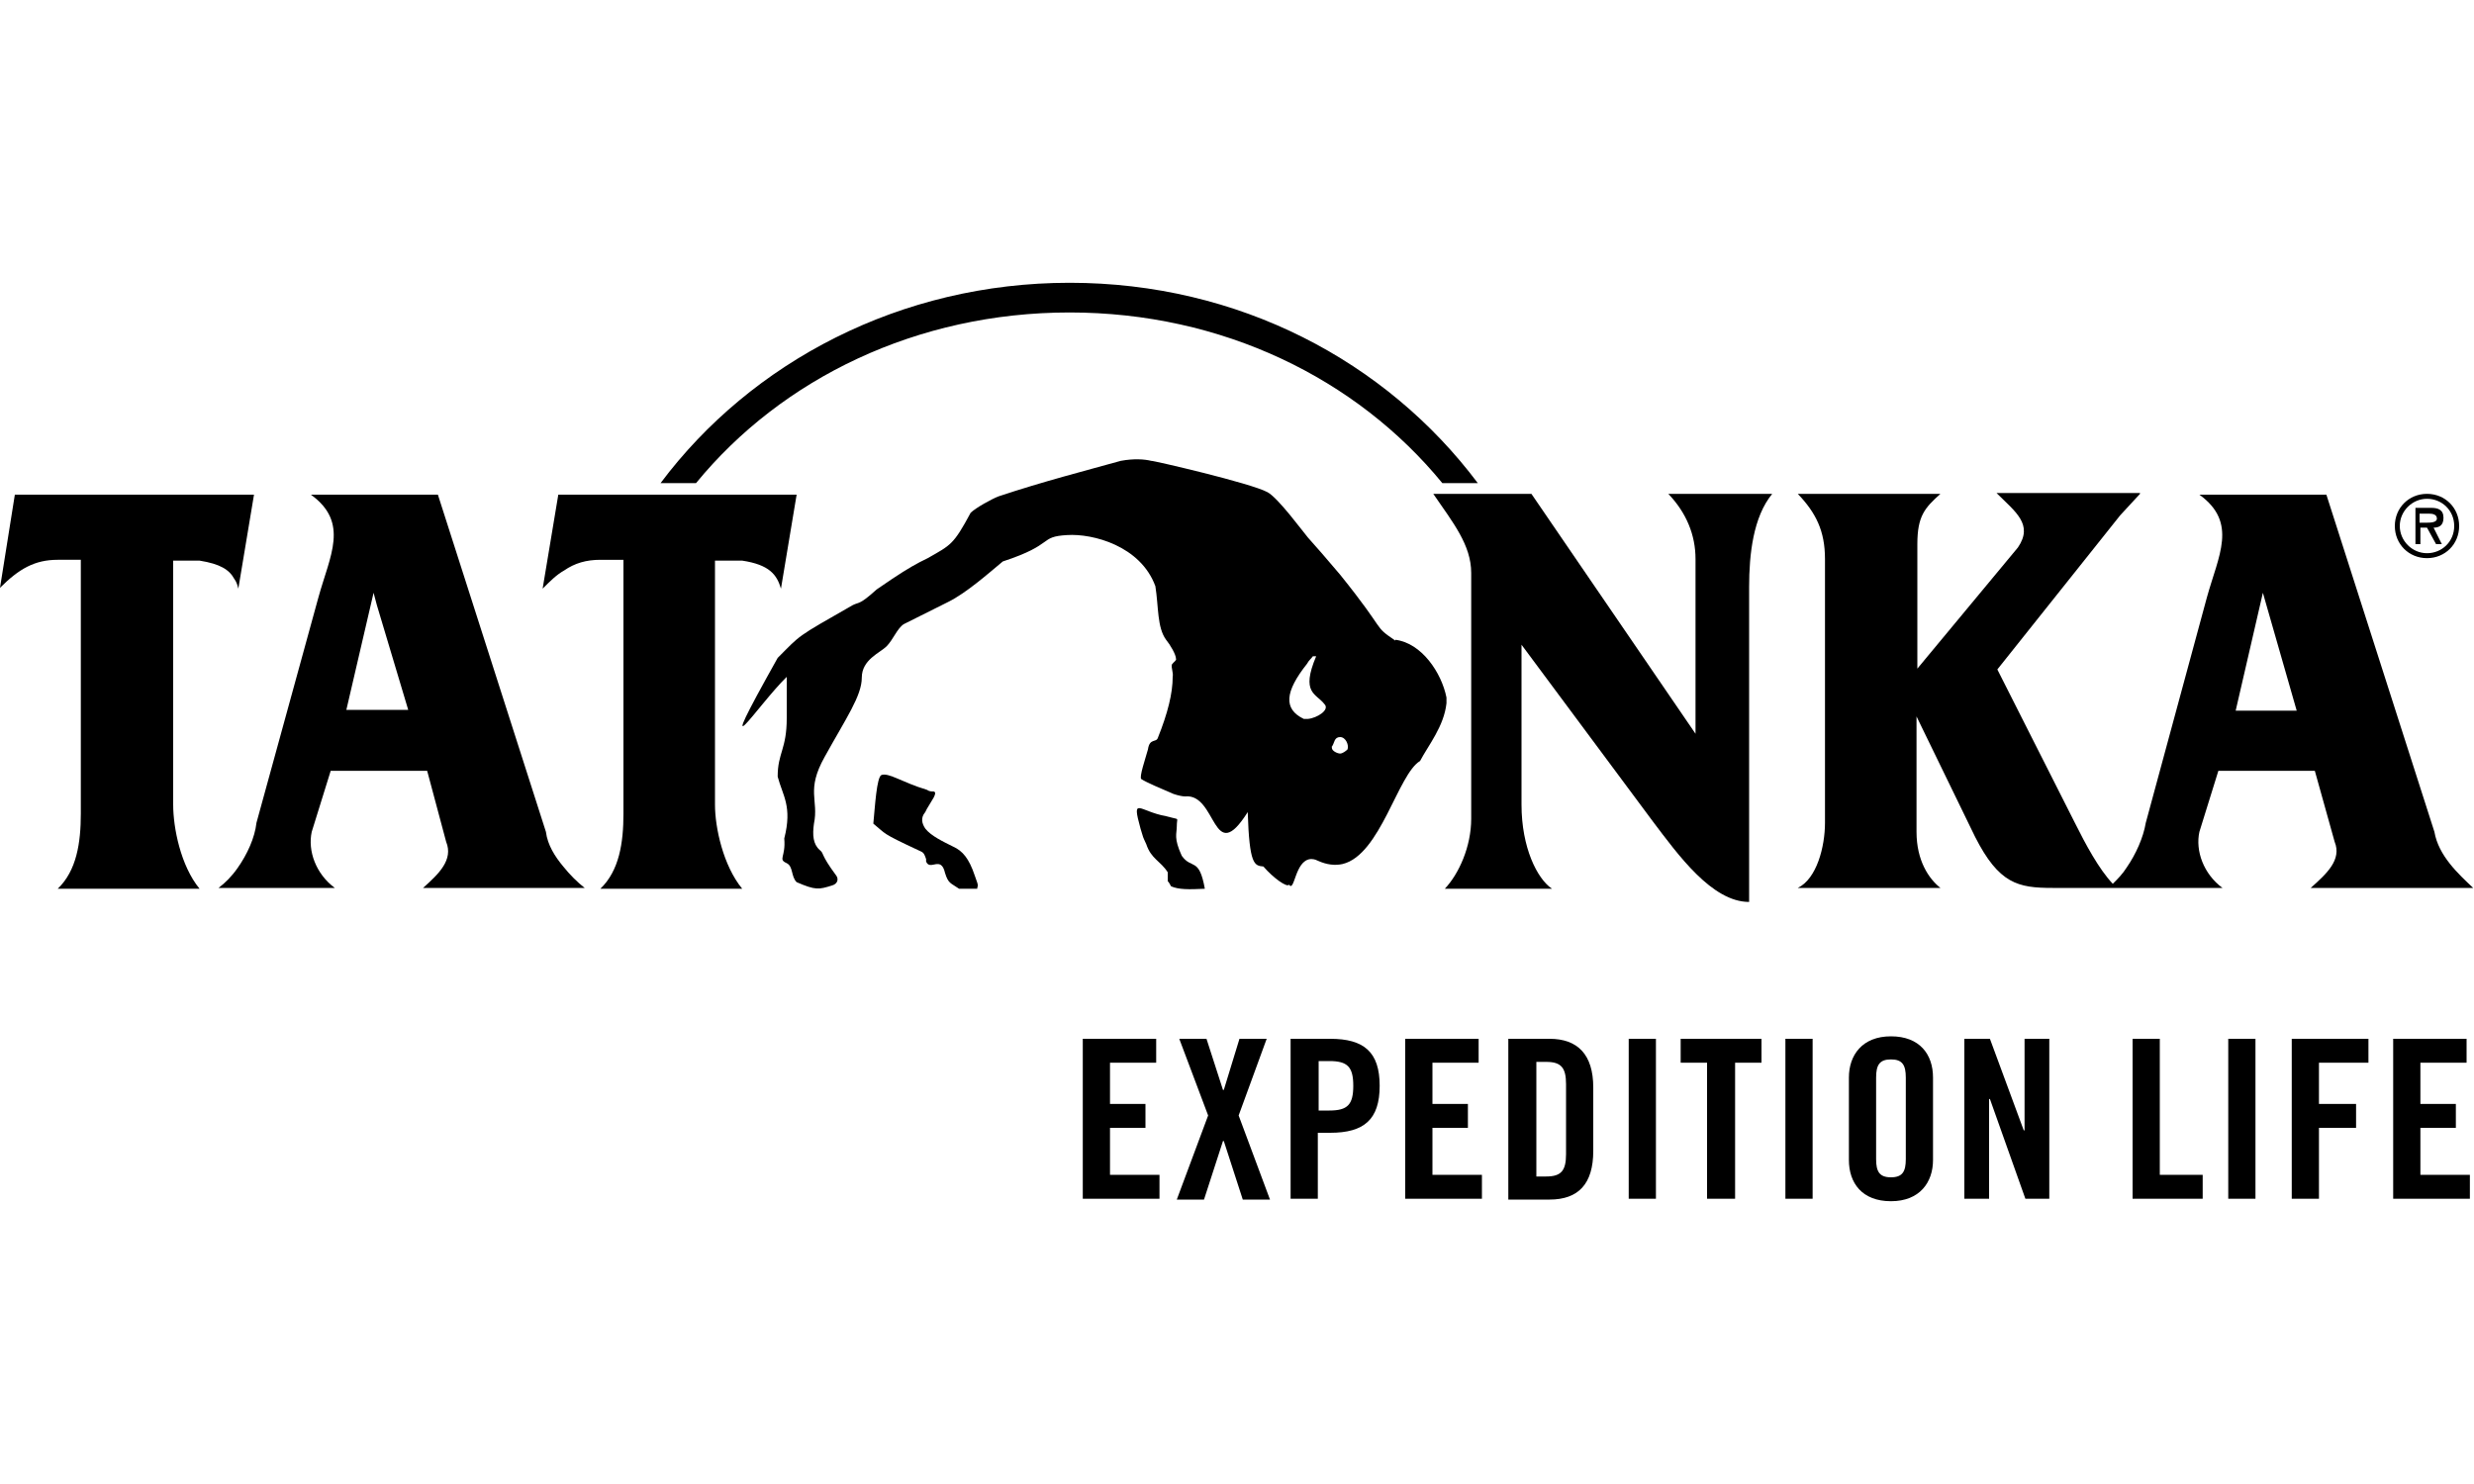
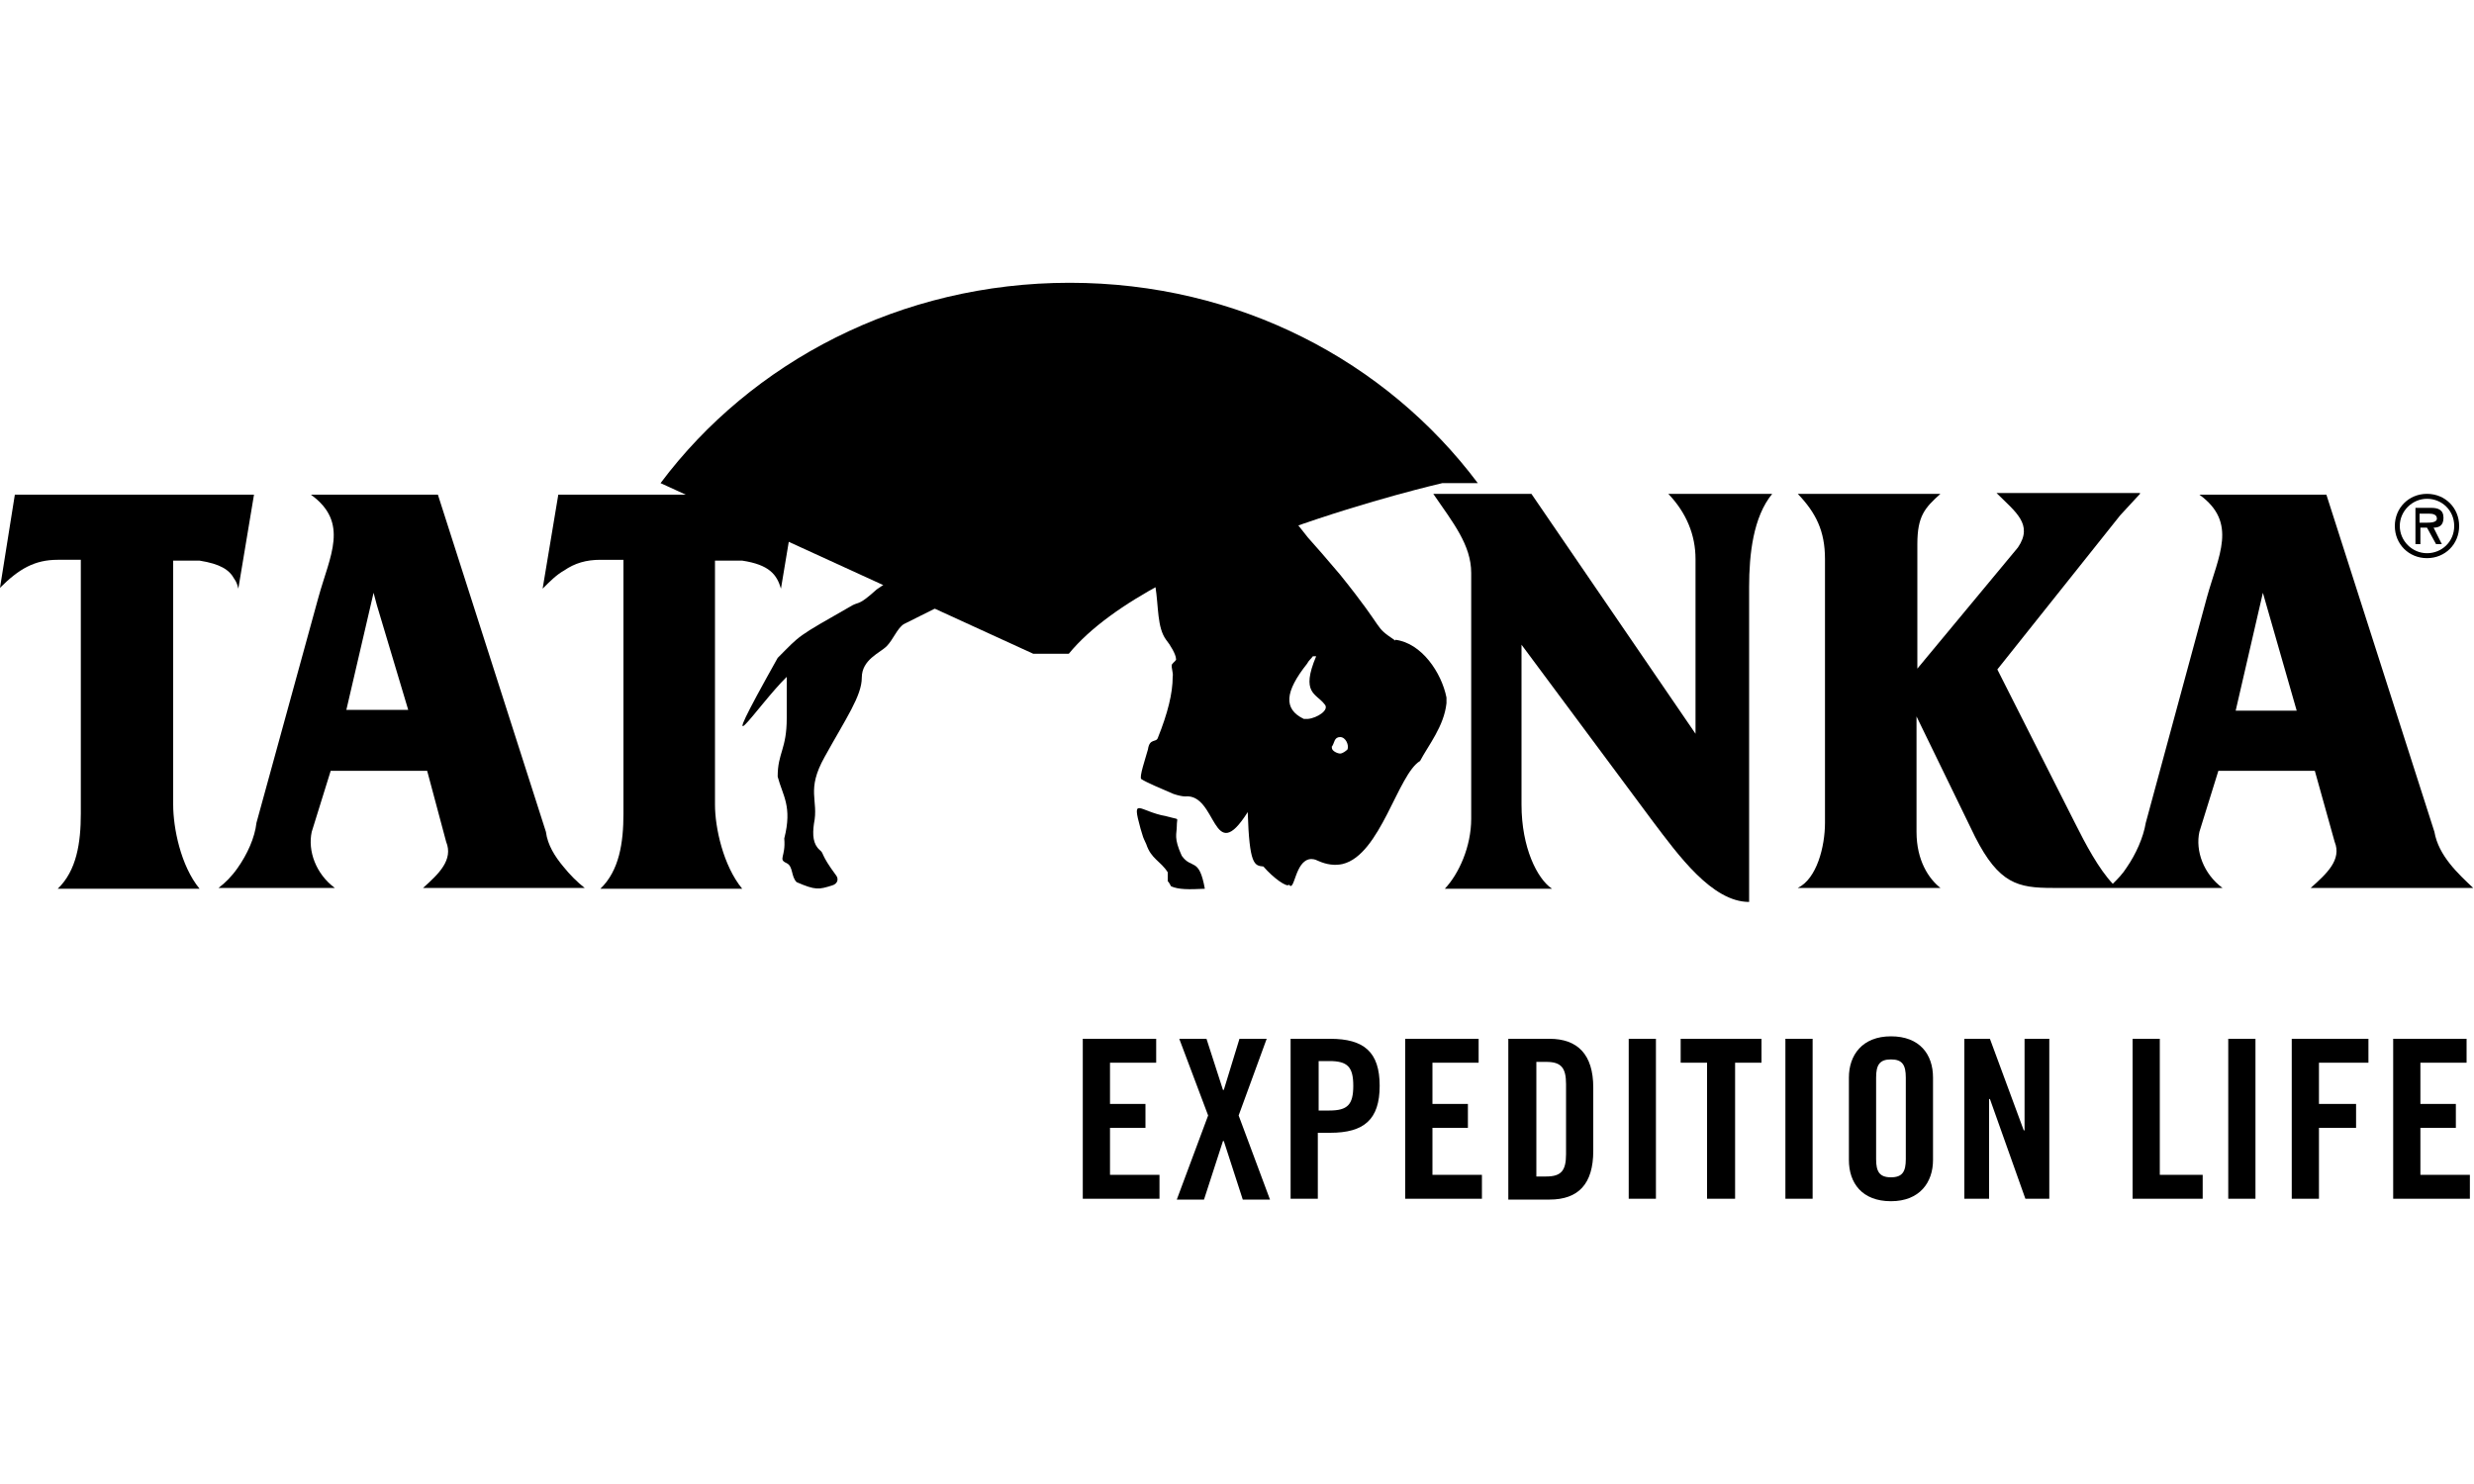
<svg xmlns="http://www.w3.org/2000/svg" version="1.1" viewBox="0 0 300 180">
  <g>
    <g id="Karl_Lagerfeld">
      <g>
-         <path d="M80.1,58.6c11-14.7,29.1-24.3,49.6-24.3s38.4,9.5,49.5,24.3h-4.3c-10.4-12.7-26.7-20.7-45.2-20.7s-34.9,8-45.3,20.7h-4.3Z" />
+         <path d="M80.1,58.6c11-14.7,29.1-24.3,49.6-24.3s38.4,9.5,49.5,24.3h-4.3s-34.9,8-45.3,20.7h-4.3Z" />
        <path d="M28.5,60h2.3l-1.9,11.4c-.1-.4-.2-.8-.5-1.2-.6-1.1-1.7-1.8-4.2-2.2h-3.2v29.6c0,2.8.9,7.4,3.2,10.2H7c2.3-2.2,2.8-5.6,2.8-9.1v-30.8h-2.8c-2.8,0-4.7,1.1-7,3.4l1.8-11.3h26.7Z" />
        <path d="M45.7,86.1h3.8l-3.8-12.7-.4-1.5-3.3,14.2h3.7ZM68.4,107.7h-17.1c1.9-1.7,3.7-3.4,2.8-5.6l-2.3-8.6h-11.7l-2.3,7.4c-.5,2.3.5,5.1,2.8,6.8h-14.1c.8-.6,1.6-1.4,2.3-2.4,1.2-1.7,2.1-3.7,2.3-5.5l7.5-27.3c1.4-5.1,3.8-9.1-.9-12.5h15.4l13.1,40.9c.2,1.6,1.1,3,2.1,4.2.8,1,1.7,1.9,2.6,2.6h-2.5Z" />
        <path d="M68.4,60h28.2l-1.9,11.4c-.5-1.7-1.4-2.9-4.7-3.4h-3.3v29.6c0,2.8,1,7.4,3.3,10.2h-17.2c2.3-2.2,2.8-5.6,2.8-9.1v-30.8h-2.8c-1.7,0-3.1.4-4.4,1.3-.9.5-1.7,1.3-2.6,2.2l1.9-11.4h.7Z" />
        <path d="M178.4,99.3v-29.8h0c0-3.4-2.2-6.1-4.6-9.6h11.9l19.9,29.1v-21.2h0c0-2.9-1.1-5.6-3.3-7.9h12.6c-2.3,2.8-2.8,7.3-2.8,11.3h0v38.2h0c-4.5,0-8.6-5.7-11.7-9.8h0l-15.9-21.4v19.4h0c0,5.2,1.9,9,3.7,10.2h-13c1.7-1.8,3.2-5.1,3.2-8.5h0Z" />
        <path d="M274.8,73.3l-.4-1.4-3.3,14.3h7.4l-3.7-12.9h0ZM259.5,59.9l-2.4,2.6-14.9,18.7,9.4,18.6c1.3,2.6,2.9,5.6,4.6,7.4.6-.6,1.2-1.2,1.7-2,1.1-1.6,2-3.6,2.3-5.4l7.4-27.3c1.4-5.1,3.8-9.1-.9-12.5h15.4l13.1,40.9c.5,2.9,2.9,5.1,4.7,6.8h-19.7c1.9-1.7,3.8-3.4,2.9-5.6l-2.4-8.6h-11.7l-2.3,7.4c-.5,2.3.5,5.1,2.8,6.8h-20.6c-4.2,0-6.5-.5-9.4-6.2l-7.1-14.6v14c0,3.5,1.5,5.7,2.9,6.8h-17.3c2.3-1.1,3.3-5,3.3-7.9v-32c0-3.4-1.1-5.6-3.3-7.9h17.3c-1.9,1.7-2.8,2.7-2.8,6.1v15.1l12.2-14.7c1.9-2.8-.3-4.3-2.6-6.6h17.4Z" />
        <path d="M290.4,63.8c0-2.2,1.7-3.9,3.9-3.9s3.9,1.7,3.9,3.9-1.7,3.9-3.9,3.9-3.9-1.7-3.9-3.9h0ZM291,63.8c0,1.8,1.5,3.3,3.3,3.3s3.3-1.4,3.3-3.3-1.5-3.3-3.3-3.3-3.3,1.5-3.3,3.3h0ZM296.1,66h-.7l-1.1-2h-.8v2h-.6v-4.4h1.9c.8,0,1.5.2,1.5,1.2s-.6,1.2-1.2,1.2l1,2h0ZM293.4,62.3v1.1h.7c.6,0,1.4,0,1.4-.5s-.5-.6-1-.6h-1.1Z" />
-         <path d="M112.3,104.2s0,.2,0,.3c.5,1.2,1.8-.8,2.3,1.4.4,1.3.7,1.2,1.7,1.9.4,0,.4,0,2.2,0,0-.5.3,0-.3-1.6-.7-2.1-1.5-3-2.6-3.5-1.2-.6-2.7-1.3-3.4-2.2h0c-.4-.6-.6-1.3,0-2l.2-.4c.5-.9,1.4-2,.8-2.1-.3,0-.5,0-.8-.2-3-.9-4.6-2.1-5.5-1.8-.6.2-.8,3.9-1,5.9,1.6,1.3.9,1.1,5.4,3.2.6.3.7.2,1,1.1Z" />
        <path d="M141.4,99c-3.3-.6-4.2-2.5-3.1,1.5.4,1.3.2.8.7,1.9.6,1.8,1.7,2,2.6,3.4v1.1c.1,0,.4.6.4.6h0c.9.4,2.1.4,4.1.3-.7-3.9-1.6-2.3-2.8-4-1-2.2-.6-2.6-.6-3.6s.3-.8-.5-1c0,0-.8-.2-.8-.2Z" />
        <path d="M169.2,77.7c-2.8-1.9-.9-.8-6.7-8h0c-1.7-2-2.9-3.4-3.9-4.5-.6-.7-3.6-4.8-4.9-5.5-2-1.1-14.1-3.9-14.1-3.8-.8-.2-2.1-.3-3.7,0-4.3,1.2-9.4,2.5-14.8,4.3-.8.3-2.8,1.4-3.4,2-2.1,3.9-2.4,3.9-5.2,5.5l-1,.5c-1.3.7-2.3,1.3-5.2,3.3-2.1,1.9-2.1,1.5-2.9,1.9-7,4-6.2,3.5-9.1,6.4-8.4,15-2.4,5.7,1.1,2.3v5c0,3.8-1.1,4.2-1.1,7.1.6,2.3,1.8,3.6.8,7.5.2,2.3-.8,2.5.3,3,.8.4.5,1.6,1.2,2.3,2.3,1,2.7.9,4.3.4.7-.2.8-.8.5-1.2-2-2.7-1.4-2.6-2-3.1-.8-.7-.9-1.8-.7-3.2.6-2.9-1-4,1.3-8.1,2.6-4.7,4.5-7.4,4.5-9.6s2.2-3,3-3.8,1.3-2.2,2.1-2.7l5.4-2.7c2.2-1.1,4.8-3.4,6.6-4.9,6.4-2.1,4.3-3,7.8-3.2,3.1-.2,8.9,1.3,10.7,6.2.4,2.5.2,5,1.3,6.5.5.6,1.2,1.8,1.2,2.3.1.2-.3.4-.5.7-.1.4.2,1,.1,1.5,0,2-.6,4.4-1.8,7.4-.2.6-1,0-1.2,1.4-.3,1.1-1.1,3.4-.8,3.6.6.4,2.5,1.2,3.9,1.8.6.2,1.1.3,1.4.3,3.9-.4,3.3,8.7,7.6,1.9.2,6.4.8,6.5,1.9,6.6,1.2,1.4,2.9,2.6,3.1,2.2.7,1,.7-2.9,2.6-3.1.3,0,.5,0,.9.2,1.1.5,2.1.6,3,.4,4.6-1.1,6.7-10.9,9.4-12.5,1-1.9,2.9-4.2,3.2-7v-.7c-.6-3-3-6.6-6.2-7ZM158.6,87.2c-.2,0-.3,0-.5,0-2.5-1.2-2.3-3.3.4-6.7h0c.2-.4.5-.6.7-.9.1,0,.5,0,.4,0-1.9,4.5,0,4.5,1,5.8.7.7-.9,1.7-2,1.8ZM163.4,90.9c-.2.2-.6.5-.9.5s-1-.3-1-.7,0,0,.1-.3c.2-.3.2-1,.9-1h0c.7,0,1.1,1,.9,1.5Z" />
        <path d="M131.3,145.4v-19.4h8.9v2.9h-5.6v5h4.3v2.9h-4.3v5.7h6v2.9h-9.3Z" />
        <path d="M146.5,135.3l-3.5-9.3h3.3l2,6.2h.1l1.9-6.2h3.3l-3.4,9.3,3.8,10.2h-3.3l-2.3-7.1h-.1l-2.3,7.1h-3.3l3.8-10.2Z" />
        <path d="M156.5,145.4v-19.4h4.8c4.1,0,6,1.6,6,5.7s-1.9,5.7-6,5.7h-1.5v8h-3.3ZM159.9,134.7h1.3c2.2,0,2.9-.7,2.9-3s-.7-3-2.9-3h-1.3v6Z" />
        <path d="M170.4,145.4v-19.4h8.9v2.9h-5.6v5h4.3v2.9h-4.3v5.7h6v2.9h-9.3Z" />
        <path d="M182.9,126h5c3.4,0,5.3,1.9,5.3,5.9v7.7c0,4-1.8,5.9-5.3,5.9h-5v-19.5ZM186.3,142.7h1.2c1.8,0,2.4-.7,2.4-2.7v-8.5c0-2-.6-2.7-2.4-2.7h-1.2v13.9Z" />
        <path d="M197.5,145.4v-19.4h3.3v19.4h-3.3Z" />
        <path d="M207,128.9h-3.2v-2.9h9.8v2.9h-3.2v16.5h-3.4v-16.5Z" />
        <path d="M216.5,145.4v-19.4h3.3v19.4h-3.3Z" />
        <path d="M224.2,130.7c0-2.7,1.6-5,5.1-5s5.1,2.2,5.1,5v10c0,2.7-1.6,5-5.1,5s-5.1-2.2-5.1-5v-10ZM227.5,140.6c0,1.5.4,2.2,1.8,2.2s1.8-.7,1.8-2.2v-9.9c0-1.5-.4-2.2-1.8-2.2s-1.8.7-1.8,2.2v9.9Z" />
        <path d="M238.2,145.4v-19.4h3.1l4.1,11.1h.1v-11.1h3v19.4h-2.9l-4.3-12.1h-.1v12.1h-3Z" />
        <path d="M258.6,145.4v-19.4h3.3v16.5h5.2v2.9h-8.5Z" />
        <path d="M270.2,145.4v-19.4h3.3v19.4h-3.3Z" />
        <path d="M277.9,145.4v-19.4h9.3v2.9h-6v5h4.5v2.9h-4.5v8.6h-3.3Z" />
        <path d="M290.2,145.4v-19.4h8.9v2.9h-5.6v5h4.3v2.9h-4.3v5.7h6v2.9h-9.3Z" />
      </g>
    </g>
  </g>
</svg>